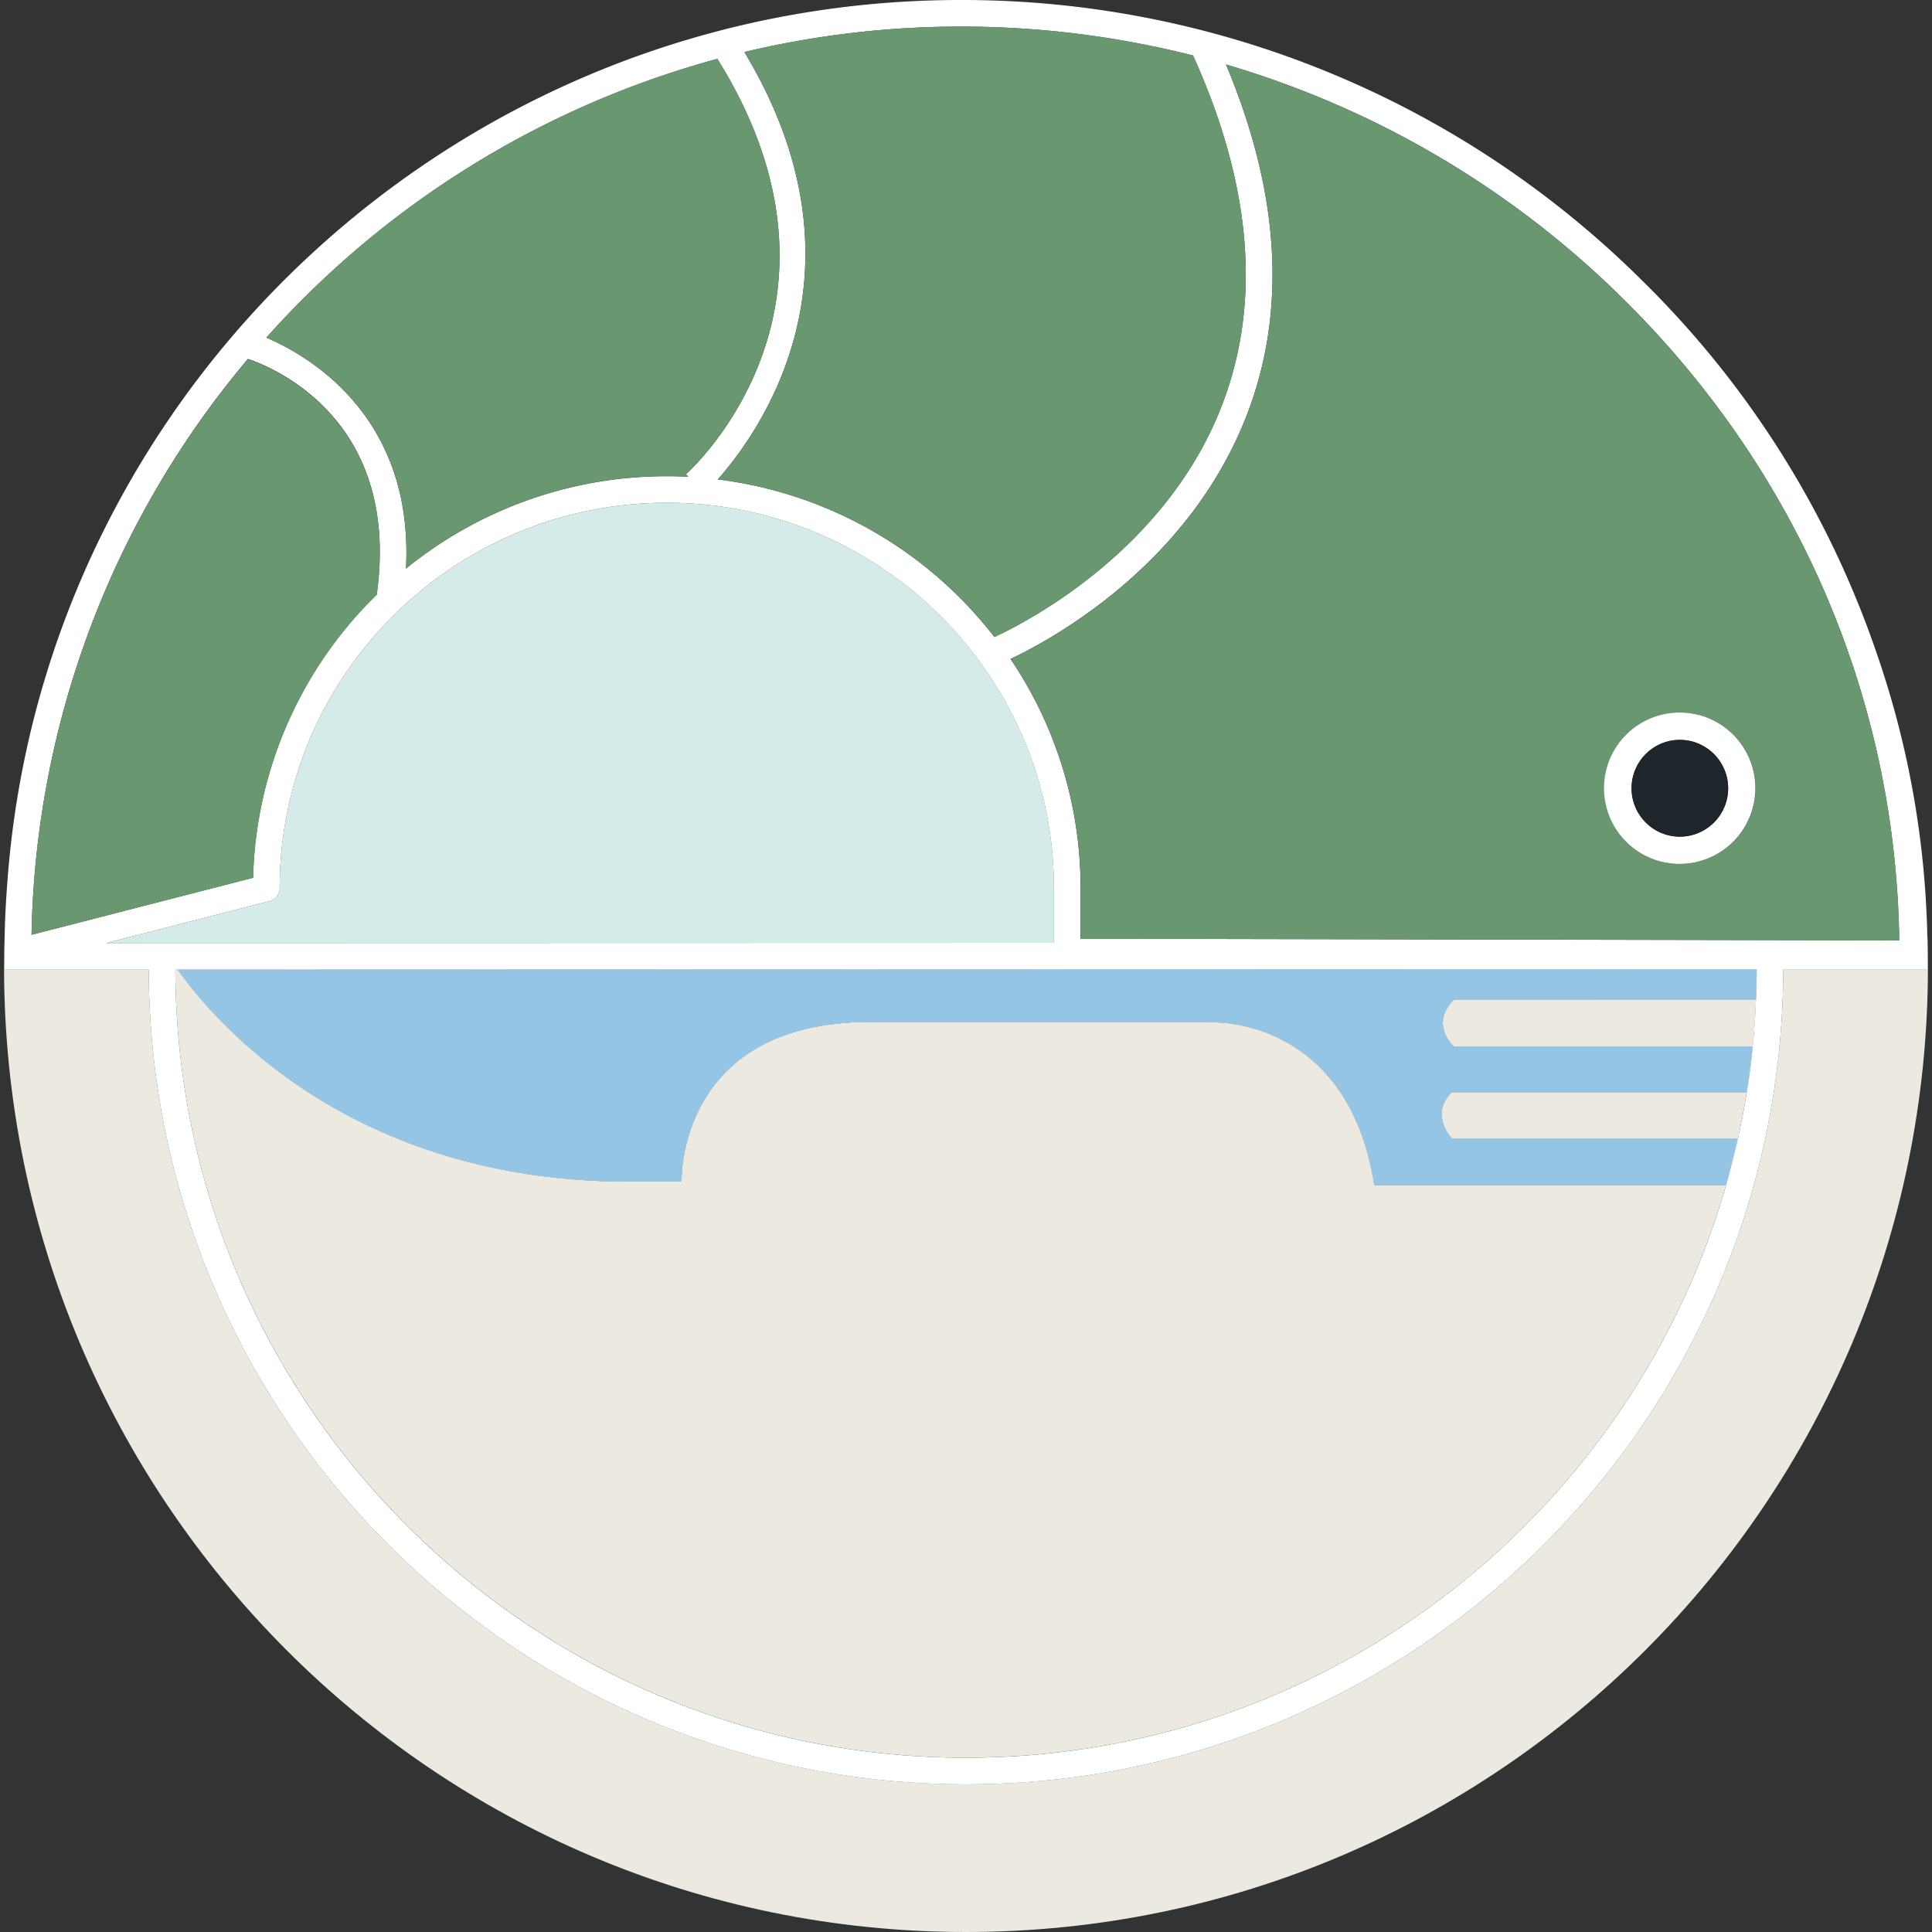
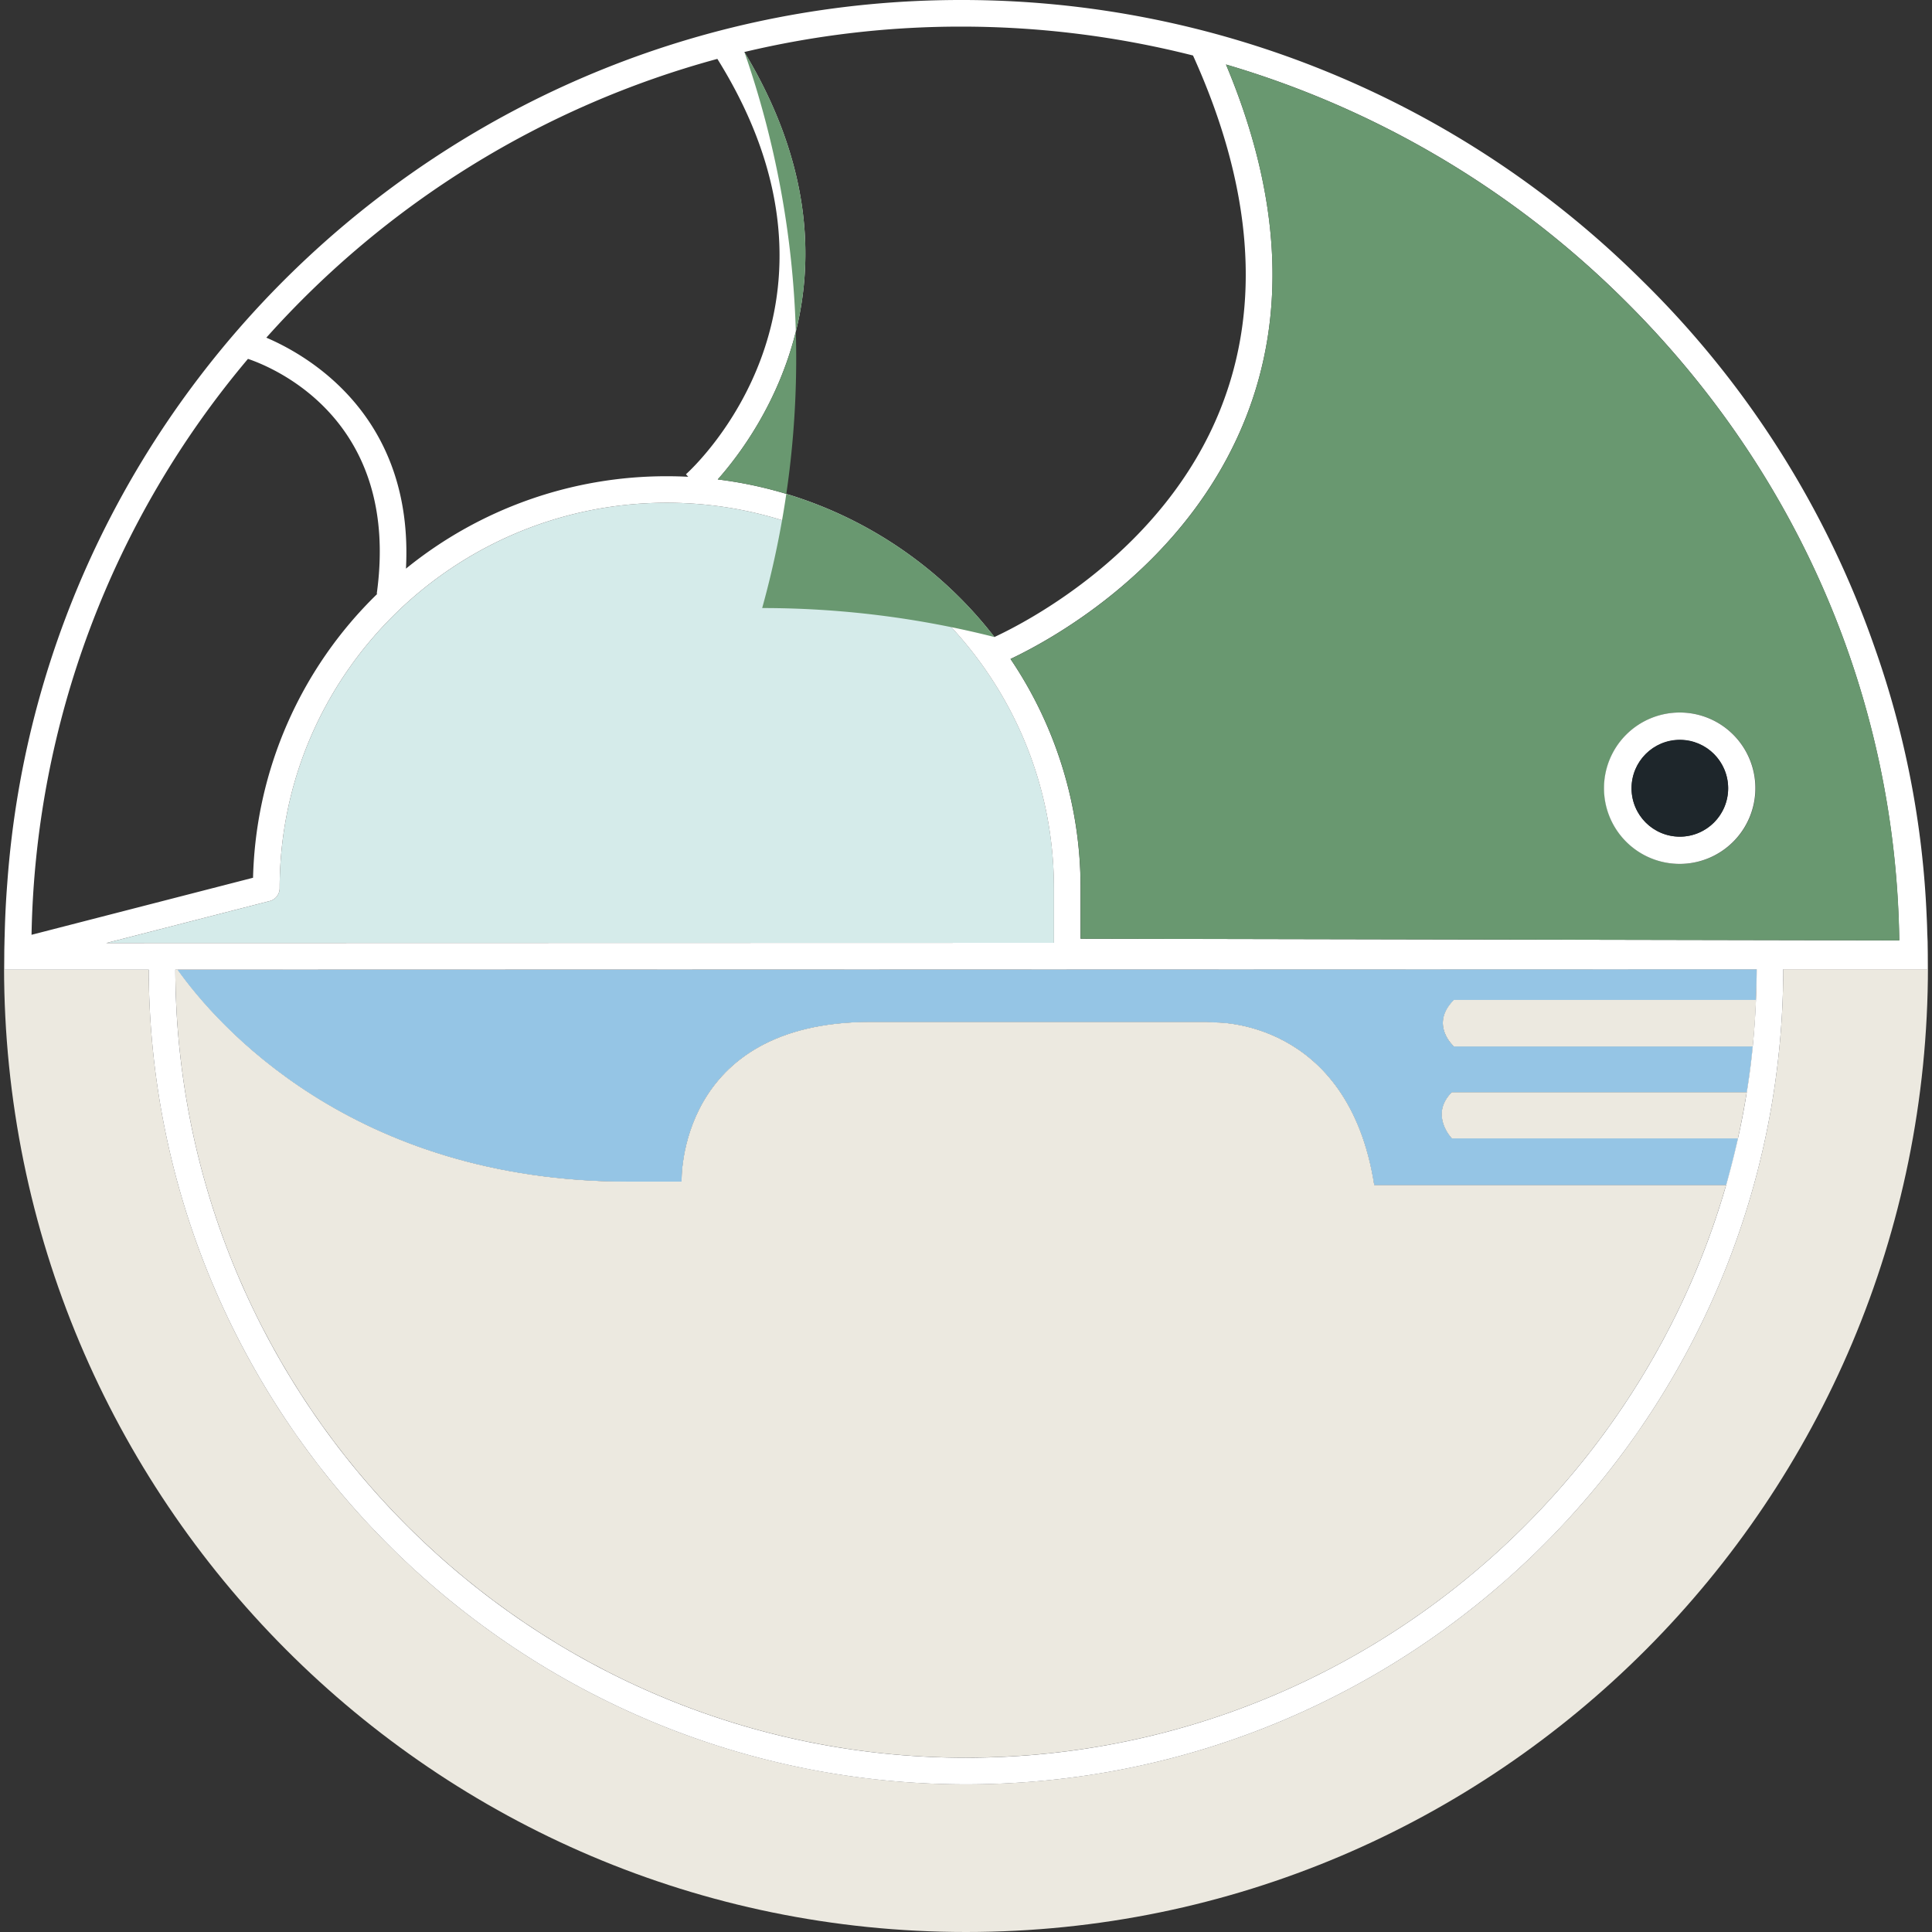
<svg xmlns="http://www.w3.org/2000/svg" id="Livello_1" data-name="Livello 1" viewBox="0 0 400 400">
  <rect x="0" y="0" width="400" height="400" fill="#333333" stroke="none" />
  <defs>
    <style>.cls-1{fill:#ece9e0;}.cls-2{fill:#95c5e5;}.cls-3{fill:#d5ebea;}.cls-4{fill:#fff;}.cls-5{fill:#699870;}.cls-6{fill:#1e262b;}</style>
  </defs>
  <title>Ristorante bar mare</title>
  <path class="cls-1" d="M301,207c-5.13,5.13,0,9.65,0,9.65h61.9q.48-4.8.67-9.69l0,0Z" />
  <path class="cls-1" d="M300.58,235.7h59.24q1.05-4.74,1.83-9.58H300.58C295.86,230.84,300.58,235.7,300.58,235.7Z" />
  <path class="cls-1" d="M284.53,245.34c-5.4-34.52-33.07-33.66-33.07-33.66l-1.61-.11H180.26c-40.23,0-39.15,33.07-39.15,33.07H130.24c-57.48,0-85.63-32.88-93.45-43.89H36.3c.29,90,73.61,163.16,163.7,163.16,74.62,0,137.73-50.18,157.38-118.57Z" />
  <path class="cls-1" d="M398.89,189.81c.11,2.69.18,5.38.18,8.1v2.75H369.21C369,293.76,293.15,369.42,200,369.42S31.09,293.81,30.79,200.75H.92V198q0-2.47.06-4.92c-.08,2.37-.14,4.74-.14,7.13C.84,310.55,90,400,200,400s199.16-89.45,199.16-199.79Q399.16,195,398.89,189.81Z" />
  <path class="cls-1" d="M130.24,244.64h10.87s-1.09-33.07,39.15-33.07h69.59l1.61.11s27.67-.87,33.07,33.66h72.85q1.37-4.76,2.44-9.64H300.58s-4.72-4.86,0-9.58h61.07q.75-4.68,1.23-9.45H301s-5.13-4.52,0-9.65h62.53l0,0c.09-2.1.14-4.2.15-6.32l-326.91.09C44.61,211.77,72.75,244.64,130.24,244.64Z" />
  <path class="cls-2" d="M130.24,244.64h10.87s-1.09-33.07,39.15-33.07h69.59l1.61.11s27.67-.87,33.07,33.66h72.85q1.37-4.76,2.44-9.64H300.58s-4.72-4.86,0-9.58h61.07q.75-4.68,1.23-9.45H301s-5.13-4.52,0-9.65h62.53l0,0c.09-2.1.14-4.2.15-6.32l-326.91.09C44.61,211.77,72.75,244.64,130.24,244.64Z" />
  <path class="cls-3" d="M218.21,195.2V183.88c0-44-36-79.79-80.15-79.79S57.9,139.88,57.9,183.88a2.75,2.75,0,0,1-2.07,2.67L22,195.25Z" />
  <path class="cls-4" d="M.92,200.76H30.79c.29,93.05,76.08,168.67,169.21,168.67s169-75.66,169.21-168.76h29.87V197.9c0-2.71-.07-5.41-.18-8.1A190.83,190.83,0,0,0,388.11,134a197.22,197.22,0,0,0-48.29-76.08A199.65,199.65,0,0,0,198.93,0C94.62,0,8.89,80.77,1.51,182.8q-.4,5.1-.53,10.28Q.92,195.54.92,198Zm392.3-6.07-169.5-.34V183.88a84.56,84.56,0,0,0-14.51-47.45c8.72-4.13,36.47-19.28,48.61-49.7,8.68-21.75,7.33-46.42-4-73.38A194.92,194.92,0,0,1,336,61.81C372.22,97.55,392.49,144.64,393.21,194.69ZM51.34,74.3C56.69,76.11,83,86.93,78,122.94l.13,0a84.88,84.88,0,0,0-25.74,58.79L6.53,193.54A190.21,190.21,0,0,1,51.34,74.3Zm29.43,49h0Zm63.1-23.08h0ZM247,11.49c12.3,27.14,14.22,51.75,5.7,73.16-11.76,29.56-40.23,44.18-46.82,47.24a85.73,85.73,0,0,0-57.28-32.63c8.78-9.9,32.75-43.28,5.51-88.49a193,193,0,0,1,44.81-5.26A195.43,195.43,0,0,1,247,11.49ZM150.28,9.8h0Zm-1.76,2.39c31.7,50.79-4.91,84.57-6.5,86l.47.52q-2.21-.11-4.44-.11a85.47,85.47,0,0,0-54,19.13C85.71,86,63.61,73.52,55.14,69.91A192.87,192.87,0,0,1,148.53,12.19ZM55.83,186.55a2.75,2.75,0,0,0,2.07-2.67c0-44,36-79.79,80.15-79.79s80.15,35.8,80.15,79.79V195.2L22,195.25ZM200,363.92c-90.09,0-163.41-73.14-163.7-163.16h.49l326.91-.09c0,2.12-.06,4.22-.15,6.32q-.2,4.88-.67,9.69t-1.23,9.45q-.77,4.84-1.83,9.58t-2.44,9.64C337.73,313.73,274.62,363.92,200,363.92Z" />
-   <path class="cls-5" d="M52.42,181.74A84.88,84.88,0,0,1,78.17,123l-.13,0c4.93-36-21.35-46.82-26.7-48.64A190.21,190.21,0,0,0,6.53,193.54Z" />
-   <path class="cls-5" d="M84.06,117.71a85.47,85.47,0,0,1,54-19.13q2.23,0,4.44.11l-.47-.52c1.58-1.42,38.2-35.2,6.5-86A192.87,192.87,0,0,0,55.14,69.91C63.61,73.52,85.71,86,84.06,117.71Z" />
-   <path class="cls-5" d="M154.12,10.77c27.24,45.2,3.27,78.59-5.51,88.49a85.73,85.73,0,0,1,57.28,32.63c6.6-3.06,35.06-17.68,46.82-47.24,8.52-21.4,6.6-46-5.7-73.16a195.43,195.43,0,0,0-48.09-6A193,193,0,0,0,154.12,10.77Z" />
+   <path class="cls-5" d="M154.12,10.77c27.24,45.2,3.27,78.59-5.51,88.49a85.73,85.73,0,0,1,57.28,32.63a195.43,195.43,0,0,0-48.09-6A193,193,0,0,0,154.12,10.77Z" />
  <path class="cls-5" d="M253.84,13.36c11.3,27,12.65,51.63,4,73.38-12.13,30.42-39.88,45.57-48.61,49.7a84.56,84.56,0,0,1,14.51,47.45v10.47l169.5.34c-.72-50.05-21-97.14-57.26-132.88A194.92,194.92,0,0,0,253.84,13.36Zm94,165.5a15.67,15.67,0,1,1,15.63-15.67A15.65,15.65,0,0,1,347.8,178.86Z" />
-   <polygon class="cls-5" points="143.86 100.23 143.86 100.23 143.86 100.23 143.86 100.23" />
  <polygon class="cls-5" points="150.28 9.8 150.28 9.8 150.28 9.8 150.28 9.8" />
  <polygon class="cls-5" points="80.77 123.31 80.77 123.31 80.77 123.31 80.77 123.31" />
  <path class="cls-4" d="M347.8,147.52a15.67,15.67,0,1,0,15.63,15.67A15.65,15.65,0,0,0,347.8,147.52Zm0,25.7a10,10,0,1,1,10-10A10,10,0,0,1,347.79,173.22Z" />
  <ellipse class="cls-6" cx="347.79" cy="163.19" rx="10" ry="10.03" />
</svg>